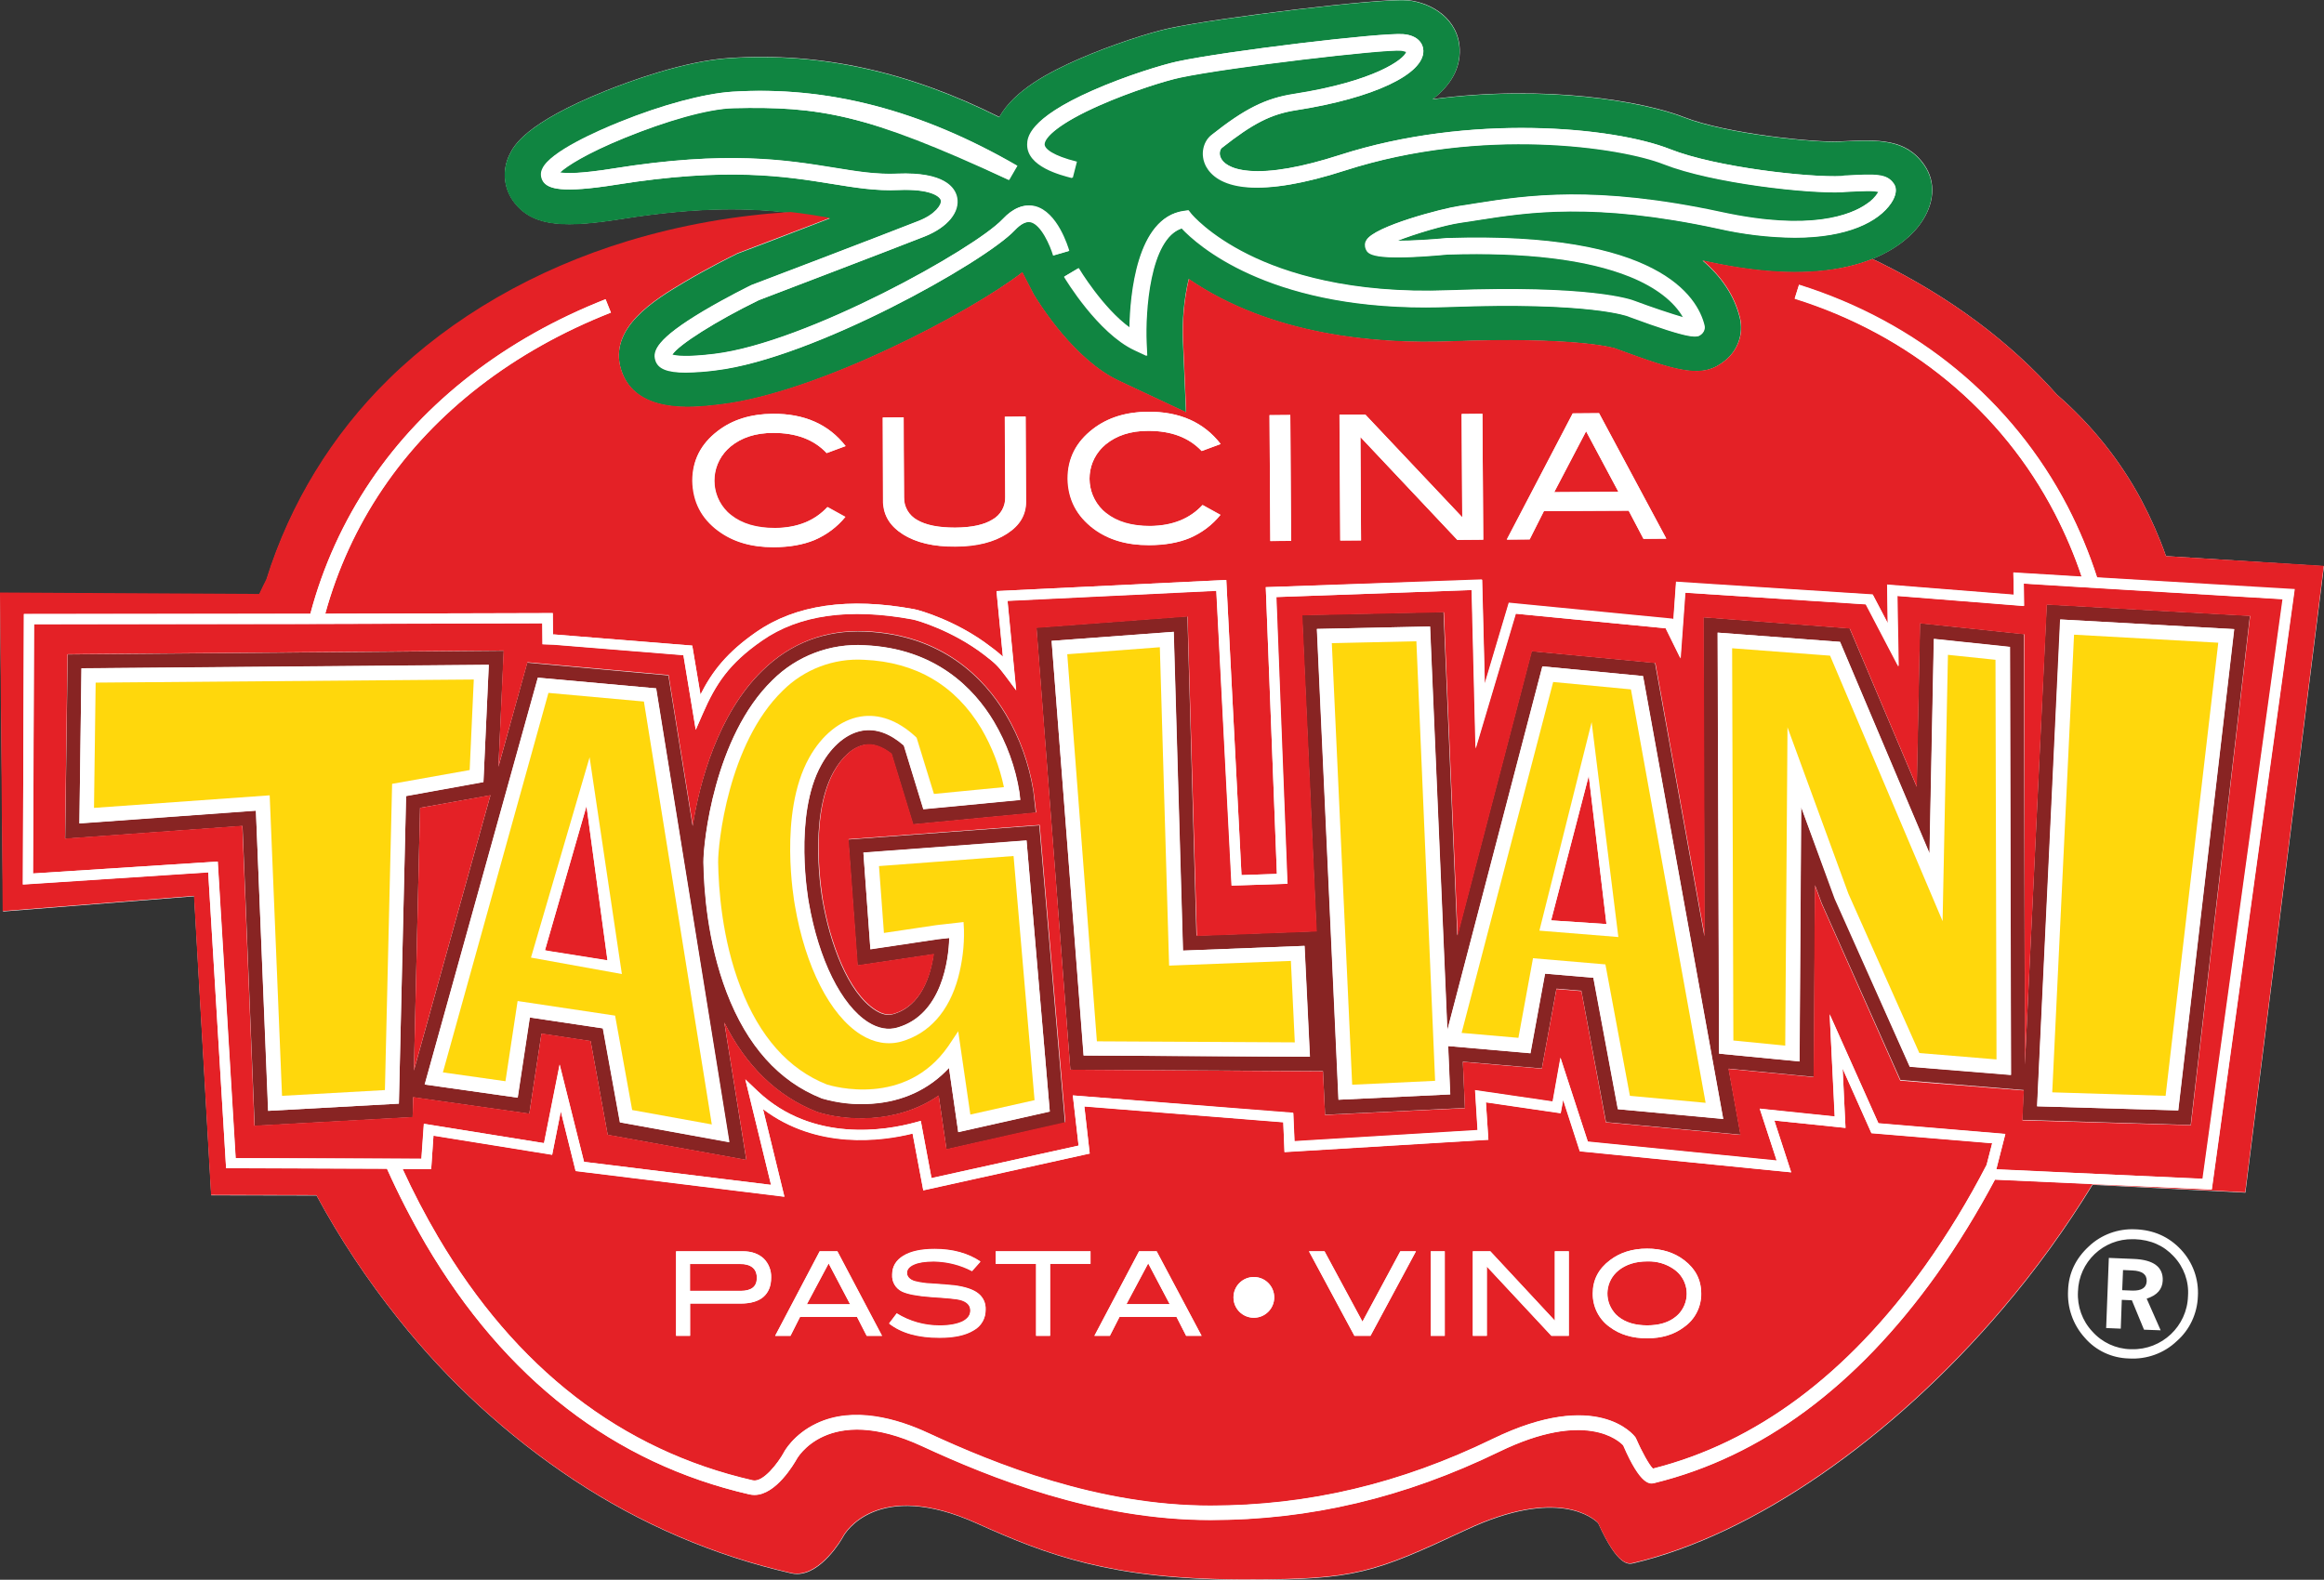
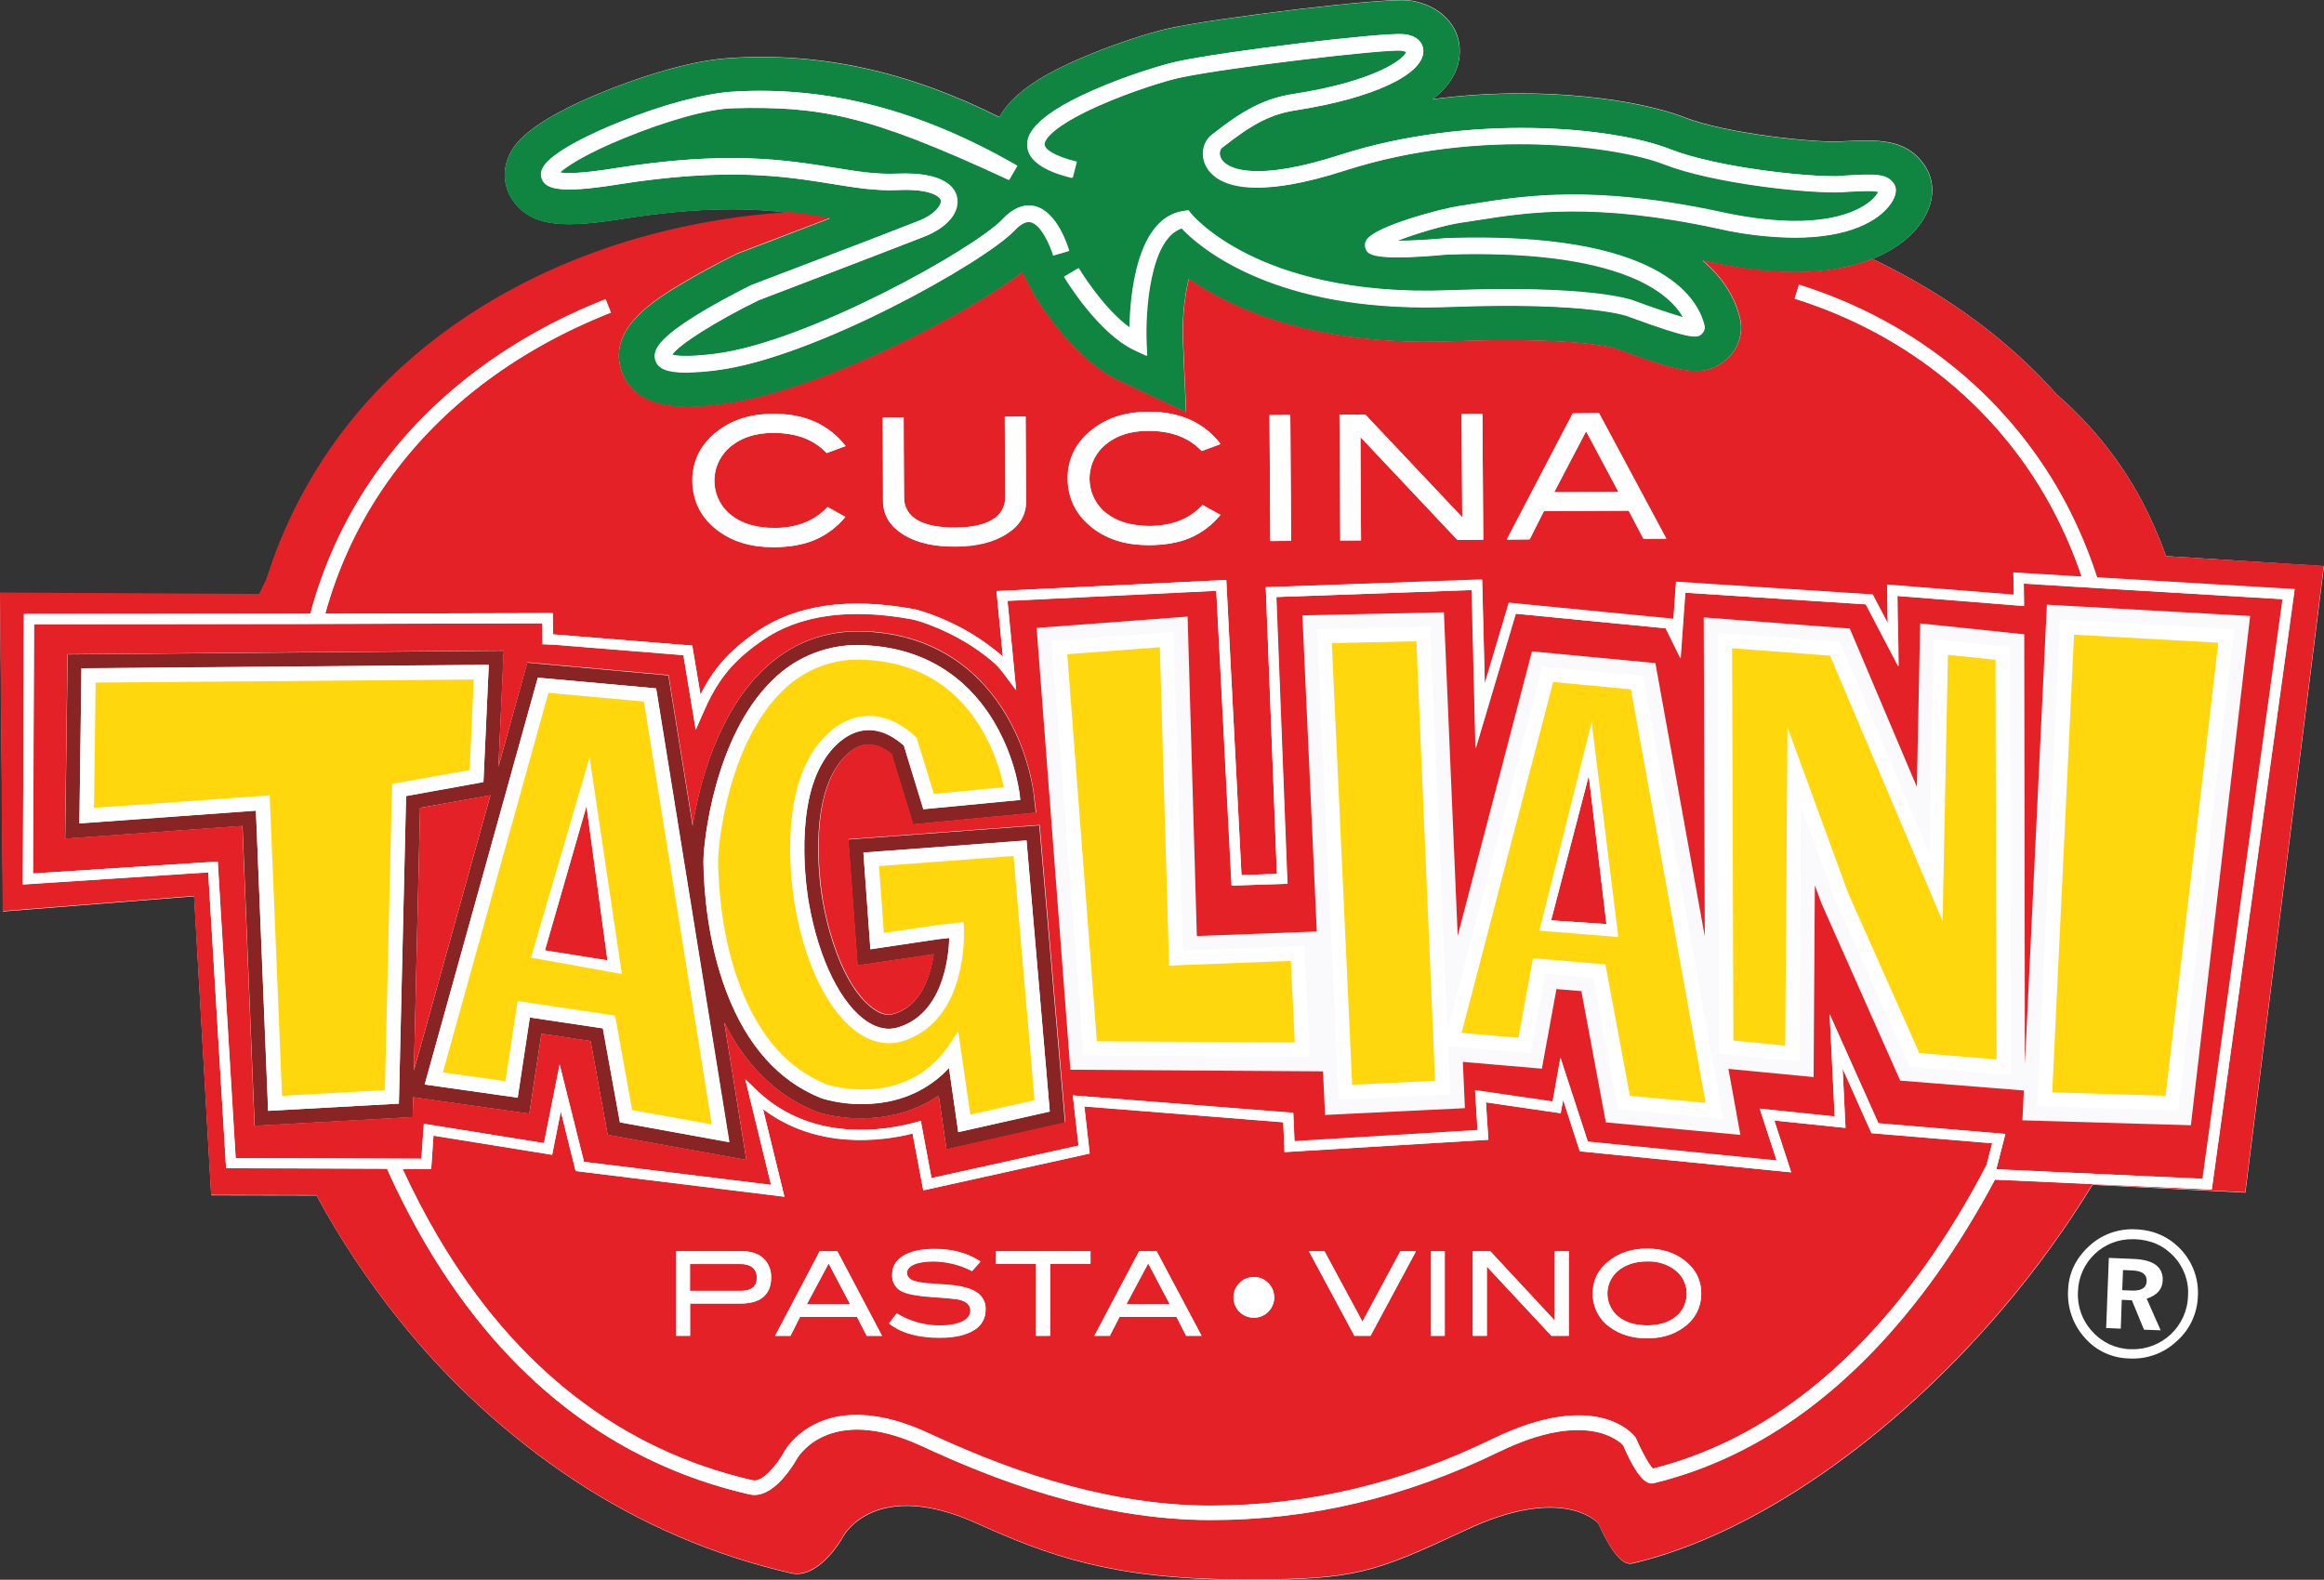
<svg xmlns="http://www.w3.org/2000/svg" xml:space="preserve" width="188.594mm" height="128.226mm" version="1.1" style="shape-rendering:geometricPrecision; text-rendering:geometricPrecision; image-rendering:optimizeQuality; fill-rule:evenodd; clip-rule:evenodd" viewBox="0 0 188.467 128.139">
  <rect x="0" y="0" width="188.467" height="128.139" fill="#333333" stroke="none" />
  <defs>
    <style type="text/css"> .fil5 {fill:#FFD70C} .fil3 {fill:#E42126} .fil0 {fill:#FAF9FB} .fil4 {fill:#882423} .fil2 {fill:#108541} .fil1 {fill:white} </style>
  </defs>
  <g id="Layer_x0020_1">
    <g id="_742293984">
      <path class="fil0" d="M175.655 45.108c-0.55,-1.552 -1.218,-3.07 -1.985,-4.521 -1.735,-3.253 -4.071,-6.156 -6.857,-8.575 -3.82,-4.304 -8.658,-7.908 -14.447,-10.761 -0.184,-0.083 -0.367,-0.167 -0.534,-0.25 2.202,-0.884 3.37,-2.102 3.904,-2.853 1.151,-1.602 1.284,-3.37 0.334,-4.755 -1.502,-2.185 -3.771,-2.069 -6.657,-1.935l-0.184 0.016c-2.018,0.101 -9.259,-0.634 -12.646,-1.969 -3.253,-1.284 -11.261,-2.686 -20.387,-1.468 1.502,-1.167 2.235,-2.519 2.185,-4.037 -0.083,-2.452 -2.252,-3.787 -4.204,-3.987l-0.084 0c-2.152,-0.184 -15.298,1.418 -19.235,2.269 -1.568,0.333 -4.705,1.334 -7.407,2.519 -2.352,1.034 -5.188,2.502 -6.406,4.688 -7.341,-3.687 -14.481,-5.272 -21.855,-4.788 -3.737,0.234 -8.308,1.952 -10.094,2.669 -6.573,2.653 -7.44,4.488 -7.775,5.172 -0.633,1.285 -0.467,2.836 0.451,3.954 1.585,1.969 4.271,1.952 8.692,1.251 6.423,-1.018 10.51,-0.867 13.663,-0.484 -4.455,0.267 -8.875,1.051 -13.146,2.336 -7.59,2.302 -14.314,6.189 -19.452,11.228 -4.588,4.504 -7.991,10.076 -9.91,16.215 -0.201,0.401 -0.4,0.801 -0.584,1.201l-21.02 -0.117 0.234 25.808 15.498 -1.234 1.384 24.257 8.542 0.016c1.902,3.52 4.121,6.857 6.623,9.994 4.037,5.088 8.842,9.509 14.264,13.096 5.372,3.553 11.327,6.123 17.617,7.557 0.15,0.033 0.3,0.05 0.467,0.05 1.952,0 3.57,-2.702 3.754,-3.053 0.1,-0.2 2.719,-4.705 10.844,-1.034 5.672,2.553 10.827,4.504 21.221,4.554l0.834 0c8.608,0 10.11,-0.534 17.6,-4.037 7.441,-3.486 10.327,-0.934 10.711,-0.551 1.602,3.554 2.469,3.337 2.853,3.253 9.709,-2.286 20.904,-10.01 29.946,-20.637 2.686,-3.153 5.122,-6.523 7.29,-10.06l12.395 0.634 6.373 -50.816 -12.813 -0.817z" />
      <path class="fil1" d="M175.388 103.882c0.05,-1.117 -0.751,-1.702 -2.352,-1.768l-2.018 -0.083 -0.217 5.689 1.185 0.05 0.083 -2.336 0.817 0.034 0.984 2.386 1.351 0.05 -1.134 -2.569c0.834,-0.267 1.268,-0.75 1.301,-1.452zm-2.452 0.801l0 0 -0.834 -0.033 0.067 -1.635 0.751 0.033c0.801,0.034 1.185,0.317 1.168,0.868 -0.017,0.534 -0.417,0.784 -1.151,0.767z" />
      <path class="fil1" d="M173.152 99.711c-1.385,-0.066 -2.753,0.434 -3.754,1.385 -1.068,0.985 -1.635,2.169 -1.685,3.554 -0.083,1.418 0.4,2.803 1.351,3.854 0.901,1.051 2.202,1.651 3.587,1.685 1.435,0.083 2.836,-0.417 3.87,-1.402 1.051,-0.917 1.668,-2.235 1.718,-3.637 0.083,-1.401 -0.417,-2.769 -1.368,-3.787 -0.984,-1.051 -2.219,-1.601 -3.72,-1.652zm4.287 5.406l0 0c-0.067,2.453 -2.119,4.387 -4.571,4.321 -0.034,0 -0.067,0 -0.1,0 -1.185,-0.033 -2.302,-0.551 -3.086,-1.435 -0.817,-0.867 -1.235,-2.035 -1.168,-3.236 0.067,-2.402 2.052,-4.304 4.471,-4.254 0.05,0 0.083,0 0.133,0 1.301,0.05 2.352,0.517 3.17,1.401 0.817,0.868 1.235,2.035 1.151,3.204z" />
      <path class="fil2" d="M67.032 17.665l0.267 0.051c-3.636,1.401 -7.307,2.803 -7.34,2.803l-0.15 0.05 -0.15 0.083c-0.217,0.101 -2.202,1.085 -4.171,2.253 -2.319,1.384 -6.223,3.687 -5.105,7.14 0.551,1.702 1.969,2.686 4.237,2.92 1.418,0.15 2.903,-0.034 3.871,-0.15 7.841,-0.951 20.203,-7.44 24.407,-10.71l0.884 1.702 0 0.017c0.534,0.884 3.337,5.372 6.957,7.073l5.439 2.553 -0.251 -5.789c-0.067,-1.685 0.084,-3.386 0.467,-5.022 6.69,4.588 15.232,5.288 21.271,5.055 9.977,-0.367 13.046,0.484 13.346,0.584l0.034 0.017c5.221,1.936 7.056,2.436 8.875,0.934 1.018,-0.834 1.485,-2.168 1.168,-3.453 -0.434,-1.751 -1.452,-3.303 -3.019,-4.638l0.617 0.134c4.388,0.951 8.158,1.068 11.194,0.35 0.667,-0.15 1.318,-0.35 1.935,-0.601 2.202,-0.884 3.37,-2.102 3.904,-2.853 1.151,-1.601 1.285,-3.37 0.334,-4.755 -1.501,-2.185 -3.77,-2.068 -6.656,-1.935l-0.184 0.017c-2.019,0.1 -9.259,-0.634 -12.646,-1.969 -3.253,-1.284 -11.261,-2.686 -20.387,-1.468 1.502,-1.168 2.236,-2.519 2.185,-4.037 -0.083,-2.452 -2.252,-3.787 -4.204,-3.988l-0.083 0c-2.152,-0.183 -15.298,1.418 -19.235,2.269 -1.568,0.334 -4.705,1.335 -7.407,2.519 -2.352,1.034 -5.188,2.502 -6.406,4.688 -7.341,-3.687 -14.481,-5.271 -21.855,-4.788 -3.737,0.234 -8.309,1.952 -10.093,2.669 -6.573,2.652 -7.441,4.488 -7.774,5.172 -0.634,1.285 -0.467,2.836 0.45,3.954 1.585,1.969 4.271,1.952 8.692,1.251 6.423,-1.018 10.51,-0.868 13.664,-0.484 1.035,0.134 1.969,0.283 2.853,0.417l0.067 -0.034zm-17.284 -4.003l0 0c9.242,-1.485 14.047,-0.684 17.917,-0.067 1.835,0.3 3.42,0.567 5.138,0.484 3.804,-0.15 4.655,1.134 4.821,1.918 0.25,1.201 -0.767,2.436 -2.602,3.17 -2.986,1.185 -12.863,4.938 -13.463,5.172 -3.437,1.668 -6.523,3.621 -7.023,4.421 0.3,0.084 1.134,0.217 3.42,-0.067 7.424,-0.9 21.087,-8.508 23.373,-10.927 0.851,-0.901 1.735,-1.251 2.602,-1.051 1.836,0.451 2.686,3.303 2.786,3.621l-0.634 0.183 -0.634 0.184c-0.234,-0.784 -0.968,-2.486 -1.819,-2.703 -0.367,-0.084 -0.817,0.134 -1.318,0.667 -2.436,2.586 -16.349,10.393 -24.19,11.344 -0.817,0.101 -1.635,0.167 -2.469,0.184 -1.535,0 -2.252,-0.334 -2.469,-1.018 -0.217,-0.734 0.1,-1.701 3.87,-3.937 1.919,-1.134 3.871,-2.085 3.954,-2.135l0.05 -0.017c0.1,-0.033 10.427,-3.97 13.48,-5.172 1.351,-0.534 1.869,-1.301 1.802,-1.651 -0.067,-0.35 -0.884,-0.968 -3.453,-0.851 -1.835,0.084 -3.487,-0.2 -5.406,-0.5 -3.77,-0.618 -8.458,-1.385 -17.483,0.067 -4.488,0.717 -5.489,0.317 -5.889,-0.217 -0.233,-0.317 -0.267,-0.734 -0.084,-1.085 0.634,-1.384 4.571,-3.086 6.223,-3.77 3.453,-1.402 6.873,-2.319 9.159,-2.469 7.708,-0.484 15.265,1.468 23.106,6.006l-0.667 1.151c-11.111,-5.305 -15.649,-6.006 -22.338,-5.822 -2.135,0.067 -5.489,1.051 -8.792,2.386 -3.153,1.284 -4.738,2.319 -5.272,2.819 0.434,0.084 1.585,0.117 4.304,-0.317zm64.062 -10.894l0 0c1.168,0.1 1.601,0.751 1.618,1.334 0.067,1.919 -4.071,3.87 -10.294,4.838 -2.052,0.317 -3.52,1.068 -6.056,3.069 -0.117,0.1 -0.267,0.451 -0.05,0.851 0.167,0.317 0.684,0.868 2.269,1.001 1.785,0.15 4.254,-0.283 7.357,-1.284 10.527,-3.387 22.189,-2.286 26.776,-0.484 3.737,1.485 11.378,2.319 13.93,2.185l0.184 -0.016c2.586,-0.134 3.47,-0.167 4.037,0.667 0.267,0.384 0.183,0.951 -0.217,1.552 -1.018,1.518 -3.537,2.803 -7.808,2.803 -2.102,-0.016 -4.188,-0.267 -6.239,-0.734 -10.043,-2.169 -15.448,-1.318 -19.402,-0.701 -0.484,0.084 -0.951,0.15 -1.418,0.217 -1.385,0.2 -3.72,0.901 -5.205,1.485 1.117,0 2.652,-0.1 4.02,-0.217l0.033 0c17.084,-0.55 20.27,4.771 20.837,7.074 0.067,0.25 -0.017,0.534 -0.217,0.701 -0.317,0.283 -0.601,0.534 -5.889,-1.418l-0.033 -0.017c-0.017,-0.017 -3.103,-1.201 -14.548,-0.767 -0.651,0.017 -1.301,0.033 -1.919,0.033 -12.862,0 -18.485,-5.055 -19.752,-6.406 -2.653,0.834 -2.986,6.89 -2.886,9.242l0.05 1.101 -1.001 -0.467c-2.953,-1.385 -5.589,-5.755 -5.705,-5.956l1.151 -0.684c0.016,0.033 1.952,3.236 4.154,4.838 0.05,-2.686 0.584,-8.942 4.37,-9.476l0.384 -0.05 0.234 0.3c0.017,0.017 1.402,1.702 4.638,3.304 3.003,1.485 8.258,3.186 16.216,2.886 11.511,-0.433 14.781,0.751 15.098,0.868 1.384,0.517 2.97,1.051 3.97,1.334 -0.717,-1.301 -2.219,-2.469 -4.321,-3.32 -3.47,-1.401 -8.442,-2.002 -14.781,-1.802 -6.173,0.567 -6.457,-0.033 -6.64,-0.433 -0.1,-0.234 -0.1,-0.501 0.034,-0.717 0.617,-1.135 6.206,-2.586 7.507,-2.77 0.45,-0.067 0.917,-0.134 1.384,-0.217 4.054,-0.634 9.61,-1.502 19.886,0.717 7.19,1.552 10.477,0.25 11.795,-0.684 0.384,-0.25 0.701,-0.567 0.951,-0.968 -0.35,-0.117 -1.268,-0.083 -2.736,0l-0.183 0.017c-2.72,0.134 -10.527,-0.718 -14.481,-2.269 -3.42,-1.351 -14.681,-3.086 -25.875,0.518 -3.27,1.051 -5.923,1.501 -7.891,1.351 -2.102,-0.167 -2.97,-1.018 -3.337,-1.685 -0.534,-1.001 -0.2,-2.052 0.401,-2.536 2.703,-2.152 4.387,-2.986 6.673,-3.337 6.556,-1.018 8.959,-2.82 9.142,-3.42 -0.134,-0.05 -0.267,-0.083 -0.4,-0.1 -1.435,-0.134 -13.98,1.351 -17.917,2.185 -1.134,0.233 -3.987,1.118 -6.556,2.252 -3.32,1.468 -4.505,2.619 -4.505,3.17 0,0.367 0.684,0.918 2.619,1.418l-0.333 1.302c-0.901,-0.234 -3.67,-0.918 -3.637,-2.736 0.017,-0.5 0.033,-2.052 5.305,-4.371 2.686,-1.184 5.605,-2.068 6.823,-2.336 3.971,-0.867 16.65,-2.386 18.385,-2.235z" />
      <polygon class="fil3" points="44.193,77.089 44.543,77.156 49.265,77.907 47.563,65.395 " />
      <path class="fil4" d="M84.282 66.946l-15.498 1.151 0.75 10.226 6.173 -0.917c-0.25,1.735 -1.001,4.204 -3.27,4.854 -0.45,0.134 -0.901,0.034 -1.435,-0.3 -2.285,-1.435 -3.72,-5.555 -4.304,-8.942 -0.017,-0.066 -1.201,-6.639 0.9,-10.41 0.684,-1.234 1.618,-2.035 2.519,-2.185 0.667,-0.117 1.402,0.134 2.169,0.734l1.751 5.721 9.96 -0.951 -0.2 -1.768c-0.351,-2.185 -1.101,-4.304 -2.236,-6.206 -1.735,-2.919 -5.139,-6.456 -11.411,-6.723 -3.22,-0.134 -6.023,0.918 -8.325,3.17 -3.586,3.486 -5.105,9.042 -5.655,12.596l-1.969 -12.212 -11.444 -1.034 -2.335 8.441 0.433 -9.409 -35.368 0.3 -0.2 14.948 14.381 -1.034 0.984 24.323 12.813 -0.701 0.034 -1.618 9.426 1.335 0.984 -6.49 3.987 0.601 1.385 7.607 11.244 2.035 -1.785 -11.144c1.768,3.536 4.27,5.956 7.457,7.224l0.084 0.033c2.052,0.667 6.322,1.085 9.842,-1.335l0.634 4.371 9.609 -2.152 -2.085 -24.14zm-7.324 19.669l0 0c-1.601,1.735 -3.754,2.736 -6.272,2.903 -1.368,0.1 -2.736,-0.051 -4.038,-0.434l-0.033 -0.017c-3.437,-1.368 -6.022,-4.254 -7.674,-8.575 -1.568,-4.104 -1.852,-8.375 -1.886,-10.56 -0.016,-1.518 0.868,-10.176 5.589,-14.764 1.969,-1.969 4.688,-3.003 7.474,-2.836 5.756,0.25 8.875,3.503 10.477,6.172 1.051,1.768 1.768,3.737 2.085,5.772l0.067 0.601 -7.858 0.75 -1.585 -5.171c-1.118,-0.984 -2.253,-1.384 -3.353,-1.201 -1.268,0.2 -2.486,1.218 -3.337,2.77 -2.302,4.121 -1.034,11.11 -1.018,11.177 0.801,4.622 2.636,8.325 4.822,9.71 0.801,0.501 1.601,0.65 2.353,0.434 3.67,-1.051 4.171,-5.589 4.221,-7.274l-0.918 0.1 -5.489 0.817 -0.567 -7.841 13.229 -0.984 1.885 21.988 -7.423 1.668 -0.751 -5.205zm-26.693 4.421l0 0 -1.384 -7.624 -5.923 -0.884 -0.984 6.506 -7.541 -1.068 9.176 -32.999 9.593 0.868 5.923 36.819 -8.859 -1.618zm-29.512 -25.275l0 0 -14.314 1.035 0.167 -12.579 33.032 -0.283 -0.434 9.509 -6.273 1.134 -0.584 24.941 -10.594 0.584 -1.001 -24.341zm13.313 -0.233l0 0 5.705 -1.018 -6.205 22.322 0.5 -21.304z" />
      <polygon class="fil3" points="130.277,74.954 128.843,62.926 125.79,74.654 " />
-       <path class="fil4" d="M164.11 88.417l-0.117 2.419 13.663 0.417 4.805 -41.306 -16.483 -0.918 -1.768 37.32 -0.083 -34.917 -8.425 -0.884 -0.267 13.263 -5.439 -12.846 -11.861 -0.901 0.083 25.875 -4.004 -22.171 -10.01 -0.951 -6.023 23.056 -1.101 -25.825 -0.017 -0.417 -11.478 0.25 1.168 25.641 -9.726 0.367 -0.734 -25.908 -12.245 0.918 2.753 35.868 20.487 0.117 0.15 3.119 0.017 0.417 11.344 -0.55 -0.167 -3.754 6.406 0.55 1.185 -6.473 2.018 0.167 2.002 10.66 10.911 1.018 -0.968 -5.355 6.907 0.667 0.1 -15.549 0.55 1.485 6.373 14.314 9.993 0.817zm-32.916 1.552l0 0 -1.986 -10.66 -3.92 -0.334 -1.184 6.457 -6.673 -0.584 0.167 3.92 -9.059 0.434 -1.751 -38.187 9.176 -0.2 1.401 32.748 7.708 -29.512 8.158 0.784 0.084 0.433 6.423 35.485 -8.542 -0.784zm14.881 -24.508l0 0 -0.133 20.637 -6.523 -0.634 -0.117 -34.15 9.926 0.75 7.257 17.15 0.35 -17.4 6.173 0.651 0.083 34.717 -8.208 -0.667 -6.056 -13.63 -2.753 -7.424zm35.117 -14.431l0 0 -4.538 39.038 -11.445 -0.334 1.885 -39.488 14.097 0.784zm-86.001 0.217l0 0 0.751 25.858 9.859 -0.384 0.434 8.992 -18.351 -0.1 -2.602 -33.632 9.909 -0.734z" />
      <path class="fil3" d="M175.655 45.108c-0.55,-1.552 -1.218,-3.07 -1.985,-4.521 -1.735,-3.253 -4.071,-6.156 -6.857,-8.575 -3.82,-4.304 -8.658,-7.908 -14.447,-10.761 -0.184,-0.083 -0.367,-0.167 -0.534,-0.25 -0.634,0.25 -1.284,0.451 -1.935,0.601 -3.036,0.701 -6.807,0.584 -11.194,-0.35l-0.618 -0.133c1.569,1.334 2.586,2.886 3.02,4.638 0.317,1.284 -0.15,2.619 -1.168,3.453 -1.802,1.502 -3.653,1.001 -8.875,-0.935l-0.033 -0.016c-0.3,-0.101 -3.386,-0.951 -13.346,-0.585 -6.039,0.234 -14.581,-0.483 -21.271,-5.055 -0.384,1.652 -0.534,3.337 -0.467,5.022l0.251 5.789 -5.439 -2.553c-3.62,-1.702 -6.423,-6.189 -6.957,-7.074l0 -0.016 -0.885 -1.718c-4.221,3.27 -16.582,9.759 -24.424,10.71 -0.967,0.117 -2.436,0.3 -3.871,0.15 -2.252,-0.233 -3.687,-1.218 -4.237,-2.92 -1.101,-3.436 2.786,-5.755 5.105,-7.14 1.969,-1.168 3.954,-2.152 4.171,-2.252l0.15 -0.084 0.15 -0.05c0.033,-0.017 3.704,-1.418 7.34,-2.803l-0.267 -0.05 -0.067 -0.017c-0.884,-0.15 -1.818,-0.3 -2.853,-0.417 -4.454,0.267 -8.875,1.052 -13.146,2.336 -7.591,2.302 -14.314,6.189 -19.453,11.228 -4.588,4.504 -7.991,10.076 -9.91,16.216 -0.2,0.4 -0.4,0.801 -0.584,1.201l-21.02 -0.117 0.217 25.842 15.515 -1.235 1.385 24.257 8.541 0.017c1.901,3.52 4.12,6.857 6.623,9.993 4.037,5.088 8.842,9.509 14.264,13.096 5.372,3.554 11.328,6.123 17.617,7.558 0.15,0.033 0.3,0.05 0.467,0.05 1.952,0 3.57,-2.703 3.754,-3.053 0.101,-0.201 2.72,-4.705 10.844,-1.035 5.672,2.552 10.828,4.505 21.221,4.555l0.834 0c8.609,0 10.11,-0.534 17.601,-4.037 7.441,-3.487 10.326,-0.935 10.71,-0.551 1.601,3.553 2.469,3.337 2.853,3.253 9.71,-2.285 20.904,-10.01 29.946,-20.636 2.686,-3.153 5.122,-6.523 7.29,-10.06l12.395 0.634 6.373 -50.816 -12.796 -0.784zm-48.114 -11.578l0 0 2.136 -0.017 5.455 10.177 -1.852 0.016 -1.201 -2.285 -6.873 0.033 -1.168 2.286 -1.852 0.017 5.355 -10.227zm-16.816 0.1l0 0 7.858 8.325 -0.05 -8.375 1.685 -0.016 0.067 10.21 -2.102 0.017 -7.857 -8.342 0.05 8.375 -1.685 0.017 -0.05 -10.21 2.085 0zm-6.089 0.033l0 0 0.067 10.21 -1.685 0.016 -0.067 -10.21 1.685 -0.017zm-15.999 1.134l0 0c1.201,-0.918 2.686,-1.385 4.471,-1.402 2.552,-0.016 4.521,0.851 5.889,2.619l-1.535 0.568c-1.034,-1.101 -2.486,-1.635 -4.354,-1.635 -1.418,0 -2.552,0.384 -3.437,1.101 -1.535,1.251 -1.752,3.52 -0.501,5.038 0.15,0.184 0.334,0.367 0.534,0.518 0.885,0.701 2.069,1.051 3.571,1.051 1.801,-0.017 3.219,-0.584 4.254,-1.701l1.452 0.8c-0.667,0.817 -1.518,1.452 -2.469,1.869 -0.917,0.383 -2.035,0.584 -3.32,0.584 -1.802,0.017 -3.303,-0.434 -4.504,-1.335 -1.369,-1.034 -2.052,-2.369 -2.069,-4.054 -0.033,-1.635 0.65,-2.97 2.018,-4.02zm-15.348 -0.951l0 0 0.033 6.506c-0.016,0.767 0.401,1.468 1.068,1.835 0.701,0.417 1.719,0.618 3.07,0.618 1.335,-0.017 2.352,-0.234 3.036,-0.651 0.651,-0.367 1.051,-1.084 1.035,-1.835l-0.034 -6.506 1.685 -0.016 0.033 6.907c0,1.068 -0.5,1.919 -1.535,2.586 -1.051,0.684 -2.452,1.051 -4.204,1.051 -1.752,0.016 -3.17,-0.317 -4.254,-1.001 -1.035,-0.667 -1.569,-1.518 -1.569,-2.569l-0.033 -6.907 1.668 -0.017zm-15.081 1.117l0 0c1.201,-0.917 2.686,-1.385 4.471,-1.401 2.552,-0.017 4.521,0.85 5.906,2.619l-1.535 0.567c-1.034,-1.101 -2.486,-1.635 -4.354,-1.635 -1.418,0 -2.552,0.383 -3.437,1.101 -1.535,1.251 -1.768,3.503 -0.5,5.038 0.15,0.183 0.333,0.367 0.534,0.517 0.884,0.701 2.069,1.051 3.57,1.051 1.802,-0.016 3.22,-0.584 4.255,-1.701l1.451 0.801c-0.668,0.818 -1.518,1.452 -2.486,1.869 -0.918,0.384 -2.035,0.584 -3.32,0.584 -1.802,0.017 -3.303,-0.434 -4.505,-1.334 -1.368,-1.034 -2.052,-2.369 -2.069,-4.054 -0.033,-1.618 0.634,-2.97 2.019,-4.021zm121.168 61.51l0 0 -17.584 -0.801c-1.418,2.653 -2.986,5.222 -4.721,7.674 -6.489,9.092 -14.197,14.798 -22.889,16.933 -0.333,0.084 -1.085,0.267 -2.536,-3.053 -0.317,-0.35 -3.02,-2.903 -10.06,0.517 -7.674,3.72 -15.331,5.539 -23.406,5.539 -9.359,0 -17.834,-3.42 -23.389,-5.989 -7.674,-3.553 -10.177,1.035 -10.193,1.085 -0.184,0.317 -1.651,2.87 -3.403,2.87 -0.134,0 -0.267,-0.017 -0.4,-0.033 -10.977,-2.519 -19.82,-9.343 -26.276,-20.303 -1.151,-1.969 -2.202,-4.02 -3.137,-6.106l-13.046 -0.05 -1.451 -23.99 -15.031 0.985 0.084 -21.938 22.305 -0.017 0.918 0c1.018,-3.854 2.686,-7.507 4.904,-10.794 4.354,-6.456 10.944,-11.544 19.035,-14.731l0.434 1.084c-7.891,3.103 -14.281,8.041 -18.502,14.281 -2.102,3.103 -3.67,6.523 -4.655,10.143l18.452 -0.05 0.016 1.735 0.134 0 11.161 0.901 0.667 3.97c0.967,-1.902 2.168,-3.437 4.521,-5.071 3.186,-2.202 7.49,-2.836 12.812,-1.852 0.433,0.067 3.487,0.951 6.189,3.036 0.35,0.25 0.684,0.534 1.001,0.817l-0.517 -5.322 18.634 -0.901 1.234 23.94 2.87 -0.1 -0.901 -23.256 17.534 -0.634 0.217 8.442 1.952 -6.556 13.313 1.301 0.033 0.067 0.217 -3.07 15.949 1.034 1.218 2.319 -0.05 -3.12 10.277 0.818 -0.033 -1.802 4.938 0.3 0.601 0.033c-0.584,-1.768 -1.318,-3.47 -2.169,-5.122 -4.321,-8.325 -11.828,-14.514 -21.104,-17.434l0.35 -1.118c9.593,3.003 17.317,9.393 21.788,18.001 0.951,1.836 1.752,3.771 2.386,5.739l16.032 0.951 -6.723 48.697z" />
      <polygon class="fil3" points="67.199,102.481 65.431,105.784 68.934,105.784 " />
      <path class="fil3" d="M55.955 102.514l0 2.202 4.104 0c0.884,0 1.318,-0.35 1.318,-1.051 0,-0.75 -0.467,-1.134 -1.385,-1.134l-4.037 0 0 -0.017z" />
      <path class="fil3" d="M161.107 94.473l0.451 -1.751 -9.793 -0.818 -2.336 -5.238 0.234 4.821 -5.772 -0.6 1.368 4.204 -17.133 -1.718 -1.352 -4.171 -0.2 1.085 -6.072 -0.885 0.2 3.037 -16.533 1.001 -0.1 -2.419 -16.132 -1.284 0.434 3.82 -13.497 2.986 -0.867 -4.605c-2.536,0.617 -7.791,1.301 -12.129,-1.986l1.735 7.107 -16.933 -2.085 -1.201 -4.838 -0.701 3.52 -9.626 -1.552 -0.184 2.703 -2.319 0c0.867,1.885 1.819,3.72 2.869,5.505 6.289,10.677 14.881,17.317 25.525,19.753 0.851,0.2 2.069,-1.435 2.519,-2.252 0.017,-0.051 0.784,-1.468 2.636,-2.353 3.019,-1.452 6.606,-0.383 9.076,0.767 5.455,2.519 13.78,5.889 22.889,5.889 7.908,0 15.399,-1.768 22.906,-5.422 8.458,-4.104 11.428,-0.3 11.544,-0.133l0.034 0.05 0.033 0.067c0.467,1.068 1.068,2.152 1.368,2.436 8.358,-2.102 15.782,-7.641 22.072,-16.449 1.852,-2.602 3.52,-5.339 4.988,-8.192zm-98.563 9.159l0 0c0,0.684 -0.217,1.201 -0.634,1.568 -0.417,0.367 -1.051,0.534 -1.852,0.534l-4.087 0 0 2.619 -1.135 0 0 -6.857 5.438 0c0.701,0 1.251,0.201 1.669,0.585 0.401,0.4 0.617,0.967 0.601,1.552zm3.92 -2.136l0 0 1.435 0 3.621 6.857 -1.235 0 -0.784 -1.535 -4.621 0 -0.784 1.535 -1.234 0 3.603 -6.857zm5.889 1.902l0 0c0,-0.651 0.3,-1.151 0.901,-1.518 0.6,-0.367 1.451,-0.551 2.553,-0.551 1.485,0 2.719,0.334 3.704,1.018l-0.684 0.767c-0.951,-0.5 -2.019,-0.767 -3.103,-0.784 -0.701,0 -1.234,0.084 -1.601,0.25 -0.367,0.167 -0.568,0.384 -0.568,0.684 0,0.3 0.201,0.517 0.601,0.667 0.451,0.133 0.918,0.2 1.385,0.2 0.951,0.067 1.569,0.117 1.869,0.15 0.851,0.117 1.484,0.317 1.901,0.634 0.417,0.317 0.634,0.801 0.618,1.318 0.016,0.701 -0.351,1.351 -0.968,1.685 -0.651,0.4 -1.568,0.601 -2.77,0.601 -1.751,0 -3.103,-0.384 -4.087,-1.151l0.617 -0.817c1.035,0.65 2.236,0.984 3.47,0.984 0.801,0 1.418,-0.117 1.869,-0.334 0.417,-0.217 0.634,-0.501 0.634,-0.884 0,-0.434 -0.283,-0.717 -0.834,-0.868 -0.283,-0.083 -1.068,-0.15 -2.352,-0.234 -1.134,-0.084 -1.919,-0.233 -2.369,-0.45 -0.517,-0.267 -0.834,-0.801 -0.784,-1.368zm53.736 3.72l0 0 0 -5.622 1.135 0 0 6.857 -1.418 0 -5.239 -5.622 0 5.622 -1.134 0 0 -6.857 1.418 0 5.238 5.622zm3.069 -2.202l0 0c0,-1.101 0.467,-2.002 1.402,-2.703 0.817,-0.617 1.818,-0.934 3.003,-0.934 1.184,0 2.186,0.317 3.003,0.934 0.934,0.701 1.385,1.602 1.385,2.703 0.016,1.085 -0.501,2.102 -1.385,2.719 -0.801,0.601 -1.802,0.918 -3.003,0.918 -1.201,0 -2.202,-0.3 -3.036,-0.918 -0.867,-0.617 -1.384,-1.651 -1.368,-2.719zm-48.413 -2.402l0 0 0 -1.018 7.691 0 0 1.018 -3.27 0 0 5.839 -1.135 0 0 -5.839 -3.287 0zm30.396 5.839l0 0 -1.302 0 -3.687 -6.857 1.268 0 3.07 5.706 3.069 -5.706 1.268 0 -3.687 6.857zm-7.808 -3.119l0 0c0,0.917 -0.734,1.651 -1.652,1.651 -0.917,0 -1.651,-0.734 -1.651,-1.651 0,-0.918 0.734,-1.652 1.651,-1.652 0.918,0 1.652,0.734 1.652,1.652zm-5.889 3.119l0 0 -1.251 0 -0.784 -1.535 -4.621 0 -0.784 1.535 -1.251 0 3.621 -6.857 1.418 0 3.654 6.857zm19.719 0l0 0 -1.134 0 0 -6.857 1.134 0 0 6.857z" />
      <polygon class="fil3" points="128.625,34.982 126.04,39.92 131.244,39.887 " />
      <path class="fil3" d="M131.228 106.785c0.584,0.484 1.368,0.718 2.352,0.718 0.985,0 1.752,-0.234 2.336,-0.718 1.018,-0.851 1.167,-2.352 0.333,-3.386 -0.134,-0.167 -0.3,-0.317 -0.467,-0.434 -0.634,-0.451 -1.401,-0.667 -2.185,-0.651 -0.951,0 -1.735,0.25 -2.336,0.734 -1.035,0.834 -1.201,2.353 -0.367,3.387 0.084,0.133 0.2,0.25 0.334,0.35z" />
      <polygon class="fil3" points="94.859,105.784 93.107,102.481 91.339,105.784 " />
      <path class="fil3" d="M178.657 95.607l6.49 -47.012 -16.983 -1.018 -4.037 -0.25 0.033 1.818 -10.277 -0.817 0.1 5.722 -2.636 -5.038 -14.664 -0.934 -0.384 5.322 -1.201 -2.436 -12.162 -1.185 -3.253 10.928 -0.317 -12.845 -15.849 0.567 0.9 23.256 -4.521 0.15 -1.251 -23.906 -16.933 0.817 0.701 7.257 -0.884 -1.184c-0.65,-0.868 -0.885,-1.051 -1.719,-1.702 -2.569,-1.968 -5.472,-2.819 -5.822,-2.869 -5.105,-0.951 -9.192,-0.367 -12.178,1.718 -2.703,1.868 -3.771,3.537 -4.822,5.939l-0.568 1.301 -1.001 -6.056 -10.511 -0.851 -0.917 -0.033 -0.017 -1.702 -19.736 0.05 -21.47 0.017 -0.084 20.22 14.981 -0.968 1.452 24.057 15.065 0.05 0.2 -2.836 9.743 1.568 1.268 -6.373 1.969 7.891 15.165 1.869 -2.085 -8.558 1.017 0.967c4.455,4.204 10.427,3.17 12.779,2.519l0.434 -0.117 0.867 4.638 11.929 -2.636 -0.467 -4.07 17.884 1.435 0.1 2.302 14.848 -0.901 -0.2 -3.237 6.29 0.918 0.634 -3.553 2.219 6.806 15.315 1.535 -1.385 -4.221 6.073 0.634 -0.401 -8.292 3.954 8.842 10.293 0.867 -0.734 2.87 16.766 0.75zm-101.899 -2.402l0 0 -0.634 -4.354c-3.52,2.419 -7.791,2.002 -9.842,1.334l-0.084 -0.033c-3.187,-1.268 -5.689,-3.687 -7.457,-7.224l1.785 11.144 -11.244 -2.035 -1.385 -7.607 -3.987 -0.601 -0.984 6.49 -9.426 -1.335 -0.034 1.618 -12.829 0.701 -0.985 -24.324 -14.38 1.034 0.2 -14.948 35.368 -0.3 -0.417 9.409 2.352 -8.458 11.444 1.034 1.969 12.212c0.551,-3.553 2.069,-9.109 5.655,-12.596 2.302,-2.235 5.105,-3.303 8.325,-3.169 6.273,0.267 9.659,3.804 11.411,6.723 1.134,1.919 1.885,4.02 2.235,6.206l0.217 1.768 -9.96 0.951 -1.752 -5.722c-0.767,-0.601 -1.502,-0.851 -2.168,-0.734 -0.918,0.15 -1.836,0.951 -2.519,2.186 -2.102,3.77 -0.901,10.343 -0.901,10.41 0.584,3.387 2.019,7.507 4.304,8.942 0.534,0.333 0.984,0.434 1.435,0.3 2.269,-0.651 3.019,-3.12 3.27,-4.855l-6.173 0.918 -0.75 -10.226 15.498 -1.151 2.085 24.107 -9.643 2.186zm70.969 -19.903l0 0 -0.55 -1.485 -0.1 15.549 -6.907 -0.667 0.968 5.355 -10.911 -1.018 -1.985 -10.643 -2.018 -0.167 -1.185 6.457 -6.406 -0.551 0.167 3.754 -11.344 0.551 -0.017 -0.417 -0.15 -3.12 -20.487 -0.133 -2.736 -35.835 12.245 -0.917 0.75 25.908 9.726 -0.367 -1.168 -25.642 11.478 -0.25 0.016 0.417 1.101 25.825 6.023 -23.073 10.01 0.951 4.004 22.172 -0.084 -25.875 11.845 0.901 5.439 12.846 0.267 -13.263 8.442 0.884 0.05 34.901 1.785 -37.303 16.483 0.917 -4.805 41.307 -13.663 -0.4 0.117 -2.419 -10.026 -0.8 -6.373 -14.347z" />
      <polygon class="fil3" points="34.066,65.528 33.566,86.816 39.772,64.494 " />
      <path class="fil1" d="M170.066 46.86c-0.634,-1.968 -1.435,-3.887 -2.386,-5.739 -4.471,-8.609 -12.212,-14.998 -21.788,-18.001l-0.35 1.118c9.292,2.903 16.783,9.092 21.104,17.434 0.851,1.651 1.585,3.37 2.169,5.122l-0.601 -0.034 -4.938 -0.3 0.033 1.802 -10.26 -0.817 0.05 3.119 -1.218 -2.319 -15.948 -1.018 -0.217 3.07 -0.033 -0.067 -13.313 -1.301 -1.952 6.556 -0.217 -8.442 -17.551 0.584 0.901 23.256 -2.87 0.1 -1.234 -23.94 -18.634 0.901 0.517 5.322c-0.317,-0.3 -0.651,-0.568 -1.001,-0.817 -2.703,-2.085 -5.756,-2.953 -6.189,-3.036 -5.322,-0.985 -9.626,-0.367 -12.812,1.852 -2.353,1.635 -3.57,3.169 -4.521,5.071l-0.667 -3.97 -11.161 -0.901 -0.134 0 -0.016 -1.735 -18.452 0.05c1.001,-3.62 2.569,-7.04 4.671,-10.143 4.221,-6.24 10.611,-11.178 18.501,-14.281l-0.433 -1.084c-8.092,3.186 -14.681,8.275 -19.035,14.714 -2.235,3.303 -3.887,6.957 -4.905,10.793l-0.934 0 -22.305 0.017 -0.084 21.938 15.031 -0.984 1.451 23.99 13.046 0.05c0.935,2.085 1.986,4.121 3.137,6.106 6.44,10.977 15.281,17.8 26.259,20.32 0.134,0.033 0.267,0.05 0.4,0.05 1.752,0 3.22,-2.553 3.403,-2.87 0.017,-0.05 2.519,-4.638 10.193,-1.085 5.555,2.569 14.03,5.989 23.389,5.989 8.092,0 15.749,-1.819 23.407,-5.539 7.04,-3.42 9.743,-0.867 10.06,-0.517 1.435,3.337 2.202,3.137 2.536,3.053 8.709,-2.135 16.399,-7.841 22.889,-16.933 1.735,-2.452 3.32,-5.022 4.721,-7.674l17.584 0.8 6.707 -48.647 -15.999 -0.985zm-8.175 47.98l0 0 0.734 -2.87 -10.293 -0.867 -3.954 -8.842 0.417 8.291 -6.089 -0.634 1.368 4.204 -15.315 -1.535 -2.219 -6.807 -0.634 3.554 -6.29 -0.918 0.201 3.237 -14.848 0.901 -0.1 -2.303 -17.867 -1.401 0.467 4.07 -11.929 2.636 -0.867 -4.638 -0.434 0.117c-2.352,0.651 -8.308,1.685 -12.779,-2.519l-1.017 -0.967 2.085 8.558 -15.165 -1.869 -1.986 -7.891 -1.267 6.373 -9.743 -1.568 -0.2 2.836 -15.065 -0.05 -1.451 -24.057 -14.981 0.968 0.084 -20.22 21.471 -0.017 19.753 -0.066 0.017 1.701 0.917 0.033 10.511 0.851 1.001 6.056 0.568 -1.302c1.051,-2.419 2.118,-4.07 4.804,-5.939 2.986,-2.085 7.09,-2.652 12.178,-1.718 0.351,0.05 3.254,0.901 5.823,2.869 0.834,0.651 1.068,0.817 1.718,1.702l0.884 1.184 -0.701 -7.257 16.933 -0.817 1.234 23.923 4.521 -0.15 -0.901 -23.256 15.849 -0.567 0.317 12.845 3.253 -10.928 12.162 1.185 1.201 2.436 0.384 -5.322 14.647 0.951 2.636 5.038 -0.1 -5.722 10.277 0.817 -0.033 -1.819 4.037 0.25 16.983 1.018 -6.49 47.012 -16.716 -0.784zm-27.844 24.291l0 0c-0.3,-0.284 -0.901,-1.352 -1.368,-2.436l-0.033 -0.066 -0.034 -0.051c-0.117,-0.167 -3.086,-3.97 -11.544,0.134 -7.507,3.654 -14.998,5.422 -22.906,5.422 -9.125,0 -17.433,-3.353 -22.889,-5.889 -2.469,-1.151 -6.056,-2.202 -9.076,-0.767 -1.869,0.884 -2.619,2.302 -2.636,2.352 -0.45,0.818 -1.668,2.436 -2.519,2.253 -10.66,-2.436 -19.235,-9.092 -25.525,-19.753 -1.051,-1.785 -2.002,-3.62 -2.869,-5.506l2.319 0 0.184 -2.702 9.626 1.552 0.701 -3.52 1.201 4.838 16.933 2.085 -1.735 -7.107c4.354,3.303 9.593,2.619 12.129,1.985l0.867 4.604 13.497 -2.986 -0.434 -3.82 16.132 1.284 0.1 2.419 16.533 -1.001 -0.2 -3.036 6.056 0.884 0.201 -1.084 1.351 4.171 17.15 1.701 -1.368 -4.204 5.772 0.6 -0.234 -4.804 2.336 5.239 9.793 0.817 -0.451 1.752c-1.468,2.836 -3.136,5.589 -4.988,8.192 -6.29,8.809 -13.713,14.33 -22.072,16.449z" />
      <path class="fil1" d="M58.224 43.056c1.201,0.901 2.702,1.335 4.504,1.335 1.285,0 2.386,-0.201 3.32,-0.584 0.968,-0.417 1.819,-1.051 2.486,-1.869l-1.452 -0.8c-1.035,1.117 -2.436,1.685 -4.254,1.702 -1.502,0.017 -2.686,-0.334 -3.571,-1.051 -1.535,-1.235 -1.785,-3.504 -0.534,-5.038 0.15,-0.2 0.334,-0.367 0.517,-0.534 0.884,-0.734 2.035,-1.101 3.437,-1.101 1.869,-0.017 3.32,0.534 4.354,1.635l1.535 -0.567c-1.368,-1.769 -3.337,-2.636 -5.906,-2.619 -1.785,0.016 -3.27,0.467 -4.471,1.401 -1.368,1.051 -2.052,2.402 -2.052,4.037 0.033,1.685 0.717,3.036 2.085,4.054z" />
      <path class="fil1" d="M73.205 43.323c1.067,0.684 2.486,1.018 4.254,1.001 1.752,-0.017 3.17,-0.367 4.204,-1.051 1.035,-0.667 1.535,-1.535 1.535,-2.586l-0.034 -6.907 -1.685 0.017 0.034 6.506c0.033,0.751 -0.367,1.468 -1.034,1.835 -0.684,0.433 -1.701,0.651 -3.036,0.651 -1.334,0 -2.352,-0.2 -3.069,-0.617 -0.668,-0.367 -1.085,-1.068 -1.068,-1.835l-0.05 -6.49 -1.685 0.017 0.033 6.907c0.05,1.034 0.568,1.902 1.602,2.552z" />
      <path class="fil1" d="M88.67 42.89c1.201,0.901 2.702,1.335 4.504,1.335 1.285,0 2.402,-0.2 3.32,-0.584 0.968,-0.417 1.819,-1.051 2.469,-1.869l-1.452 -0.801c-1.034,1.118 -2.436,1.685 -4.253,1.702 -1.502,0.016 -2.686,-0.334 -3.57,-1.051 -1.535,-1.234 -1.785,-3.503 -0.551,-5.038 0.15,-0.201 0.334,-0.367 0.517,-0.534 0.884,-0.734 2.035,-1.101 3.437,-1.101 1.868,-0.016 3.303,0.534 4.354,1.635l1.535 -0.568c-1.368,-1.768 -3.337,-2.635 -5.889,-2.619 -1.785,0.017 -3.27,0.468 -4.471,1.402 -1.368,1.051 -2.052,2.402 -2.052,4.037 0.034,1.685 0.734,3.019 2.102,4.054z" />
      <polygon class="fil1" points="102.955,33.67 104.64,33.66 104.701,43.87 103.016,43.88 " />
      <polygon class="fil1" points="110.374,43.84 110.324,35.449 118.182,43.791 120.284,43.774 120.217,33.564 118.532,33.58 118.582,41.955 110.725,33.631 108.623,33.631 108.689,43.84 " />
      <path class="fil1" d="M125.206 41.455l6.873 -0.033 1.201 2.285 1.852 -0.016 -5.455 -10.177 -2.136 0.017 -5.338 10.243 1.852 -0.016 1.151 -2.302zm3.42 -6.473l0 0 2.619 4.905 -5.205 0.033 2.586 -4.938z" />
      <path class="fil1" d="M83.365 11.676c-0.034,1.818 2.719,2.502 3.637,2.736l0.334 -1.301c-1.952,-0.484 -2.636,-1.051 -2.619,-1.418 0.017,-0.55 1.201,-1.718 4.505,-3.17 2.569,-1.134 5.422,-2.019 6.556,-2.252 3.937,-0.834 16.483,-2.303 17.917,-2.186 0.134,0 0.267,0.034 0.4,0.1 -0.184,0.601 -2.586,2.402 -9.142,3.42 -2.286,0.35 -3.971,1.201 -6.673,3.337 -0.601,0.467 -0.951,1.518 -0.401,2.536 0.367,0.667 1.235,1.518 3.337,1.685 1.952,0.167 4.605,-0.283 7.891,-1.351 11.194,-3.603 22.455,-1.868 25.875,-0.517 3.97,1.568 11.761,2.419 14.48,2.269l0.183 -0.017c1.468,-0.067 2.369,-0.117 2.736,0 -0.233,0.384 -0.55,0.717 -0.951,0.968 -1.318,0.917 -4.604,2.235 -11.795,0.684 -10.277,-2.218 -15.849,-1.351 -19.903,-0.717 -0.483,0.084 -0.951,0.15 -1.384,0.217 -1.301,0.184 -6.89,1.635 -7.507,2.769 -0.117,0.217 -0.134,0.484 -0.034,0.718 0.184,0.4 0.467,1.001 6.64,0.434 6.339,-0.201 11.311,0.4 14.781,1.802 2.119,0.85 3.603,2.002 4.321,3.32 -0.984,-0.284 -2.586,-0.817 -3.97,-1.335 -0.317,-0.133 -3.604,-1.301 -15.098,-0.867 -7.974,0.3 -13.229,-1.402 -16.216,-2.886 -3.236,-1.602 -4.621,-3.286 -4.638,-3.303l-0.234 -0.3 -0.383 0.05c-3.787,0.534 -4.321,6.79 -4.371,9.476 -2.219,-1.602 -4.138,-4.805 -4.154,-4.838l-1.151 0.684c0.117,0.183 2.753,4.571 5.705,5.956l1.001 0.467 -0.05 -1.101c-0.1,-2.352 0.234,-8.391 2.886,-9.242 1.284,1.352 6.907,6.407 19.752,6.407 0.618,0 1.268,-0.017 1.919,-0.033 11.444,-0.434 14.514,0.767 14.547,0.767l0.033 0.016c5.289,1.969 5.572,1.702 5.889,1.419 0.2,-0.184 0.283,-0.451 0.217,-0.701 -0.568,-2.319 -3.754,-7.624 -20.837,-7.073l-0.067 0c-1.368,0.134 -2.903,0.217 -4.021,0.217 1.485,-0.584 3.821,-1.284 5.205,-1.485 0.45,-0.067 0.917,-0.133 1.418,-0.217 3.954,-0.618 9.359,-1.468 19.402,0.701 2.052,0.467 4.137,0.717 6.239,0.734 4.271,0 6.79,-1.285 7.808,-2.803 0.4,-0.601 0.484,-1.168 0.217,-1.552 -0.584,-0.851 -1.451,-0.801 -4.037,-0.667l-0.2 0.05c-2.553,0.134 -10.193,-0.701 -13.93,-2.185 -4.571,-1.818 -16.249,-2.92 -26.776,0.467 -3.103,1.001 -5.589,1.435 -7.357,1.285 -1.585,-0.134 -2.102,-0.684 -2.269,-1.001 -0.217,-0.4 -0.067,-0.751 0.05,-0.85 2.536,-2.002 4.004,-2.753 6.056,-3.07 6.223,-0.968 10.344,-2.903 10.294,-4.821 -0.017,-0.567 -0.451,-1.234 -1.618,-1.334 -1.735,-0.15 -14.398,1.368 -18.318,2.202 -1.218,0.267 -4.137,1.151 -6.823,2.335 -5.272,2.319 -5.288,3.87 -5.305,4.371z" />
      <path class="fil1" d="M59.458 8.773c6.99,-0.133 10.527,0.35 22.338,5.822l0.667 -1.151c-7.824,-4.521 -15.382,-6.49 -23.105,-6.006 -2.286,0.15 -5.705,1.068 -9.159,2.469 -1.668,0.667 -5.605,2.386 -6.222,3.77 -0.184,0.351 -0.134,0.768 0.084,1.085 0.417,0.534 1.401,0.934 5.889,0.217 9.025,-1.435 13.714,-0.667 17.483,-0.067 1.919,0.317 3.57,0.584 5.406,0.5 2.569,-0.1 3.387,0.518 3.453,0.851 0.066,0.334 -0.451,1.117 -1.802,1.651 -3.053,1.201 -13.363,5.138 -13.48,5.172l-0.05 0.017c-0.084,0.034 -2.018,0.985 -3.954,2.135 -3.77,2.253 -4.087,3.237 -3.87,3.971 0.2,0.701 0.935,1.018 2.469,1.018 0.817,-0.017 1.651,-0.067 2.469,-0.184 7.841,-0.951 21.755,-8.758 24.19,-11.345 0.501,-0.534 0.951,-0.751 1.318,-0.667 0.851,0.201 1.585,1.902 1.819,2.703l1.267 -0.367c-0.083,-0.317 -0.951,-3.186 -2.786,-3.62 -0.867,-0.217 -1.751,0.134 -2.602,1.051 -2.286,2.42 -15.949,10.043 -23.373,10.928 -2.286,0.267 -3.12,0.15 -3.42,0.067 0.517,-0.818 3.586,-2.753 7.023,-4.438 0.601,-0.234 10.477,-4.004 13.463,-5.172 1.835,-0.734 2.853,-1.969 2.602,-3.17 -0.167,-0.784 -1.018,-2.068 -4.821,-1.919 -1.702,0.067 -3.287,-0.184 -5.138,-0.483 -3.87,-0.634 -8.675,-1.419 -17.917,0.066 -2.719,0.434 -3.887,0.401 -4.354,0.334 0.534,-0.501 2.119,-1.535 5.271,-2.82 3.353,-1.368 6.707,-2.386 8.842,-2.419z" />
      <path class="fil1" d="M32.348 89.519l0.584 -24.958 6.273 -1.134 0.434 -9.509 -33.032 0.283 -0.167 12.579 14.314 -1.034 0.984 24.357 10.611 -0.584zm-10.477 -25.024l0 0 -14.247 1.034 0.134 -10.159 30.663 -0.25 -0.333 7.341 -6.29 1.134 -0.584 24.841 -8.341 0.45 -1.001 -24.39z" />
      <path class="fil1" d="M53.219 55.836l-9.593 -0.868 -9.176 32.999 7.54 1.068 0.985 -6.506 5.922 0.884 1.385 7.624 8.875 1.601 -5.939 -36.802zm-1.952 34.2l0 0 -1.385 -7.658 -7.907 -1.184 -0.985 6.506 -5.072 -0.717 8.559 -30.78 7.724 0.701 5.505 34.3 -6.439 -1.168z" />
      <path class="fil1" d="M43.059 77.673l7.357 1.335 -2.619 -17.601 -4.738 16.266zm6.206 0.217l0 0 -4.721 -0.751 -0.35 -0.067 3.37 -11.711 1.701 12.529z" />
      <path class="fil1" d="M83.248 68.181l-13.229 0.984 0.567 7.841 5.472 -0.818 0.918 -0.1c-0.05,1.668 -0.551,6.222 -4.221,7.274 -0.75,0.217 -1.552,0.067 -2.353,-0.434 -2.185,-1.368 -4.02,-5.088 -4.821,-9.71 -0.016,-0.067 -1.284,-7.057 1.018,-11.177 0.868,-1.552 2.085,-2.553 3.337,-2.77 1.101,-0.184 2.219,0.217 3.353,1.201l1.585 5.172 7.858 -0.751 -0.066 -0.601c-0.317,-2.035 -1.035,-3.987 -2.085,-5.772 -1.602,-2.669 -4.705,-5.923 -10.477,-6.173 -2.786,-0.167 -5.505,0.868 -7.474,2.836 -4.721,4.588 -5.606,13.246 -5.589,14.764 0.033,2.185 0.317,6.456 1.885,10.56 1.651,4.321 4.237,7.207 7.674,8.575l0.034 0.017c1.318,0.383 2.686,0.534 4.054,0.433 2.519,-0.167 4.655,-1.167 6.272,-2.902l0.751 5.205 7.423 -1.668 -1.885 -21.988zm-16.233 19.802l0 0c-3.119,-1.251 -5.472,-3.904 -7.006,-7.891 -1.502,-3.937 -1.785,-8.041 -1.819,-10.143 -0.016,-1.435 0.818,-9.61 5.238,-13.914 1.752,-1.734 4.155,-2.652 6.607,-2.502 4.187,0.184 7.39,2.052 9.492,5.572 0.868,1.468 1.485,3.086 1.835,4.755l-5.672 0.551 -1.402 -4.571 -0.117 -0.117c-1.418,-1.285 -2.953,-1.836 -4.437,-1.602 -1.618,0.267 -3.137,1.485 -4.171,3.353 -2.502,4.505 -1.201,11.661 -1.151,11.961 0.851,5.005 2.853,8.926 5.338,10.477 1.084,0.684 2.219,0.884 3.303,0.567 2.252,-0.634 3.837,-2.436 4.605,-5.188 0.35,-1.268 0.5,-2.586 0.467,-3.887l-0.034 -0.617 -2.202 0.25 -4.254 0.634 -0.401 -5.422 10.911 -0.817 1.702 19.802 -5.188 1.168 -0.985 -6.757 -0.85 1.218c-3.437,5.005 -9.376,3.253 -9.81,3.119z" />
      <path class="fil1" d="M87.869 85.615l18.351 0.1 -0.433 -8.992 -9.86 0.384 -0.75 -25.858 -9.893 0.734 2.586 33.632zm17.134 -1.068l0 0 -16.049 -0.084 -2.403 -31.397 7.507 -0.567 0.751 25.825 9.876 -0.383 0.317 6.606z" />
      <path class="fil1" d="M133.33 55.268l-0.083 -0.433 -8.158 -0.784 -7.708 29.512 -1.402 -32.748 -9.176 0.2 1.752 38.187 9.059 -0.434 -0.167 -3.92 6.673 0.584 1.184 -6.457 3.921 0.334 1.986 10.66 8.542 0.801 -6.423 -35.502zm-18.468 -3.253l0 0 1.535 35.651 -6.723 0.333 -1.635 -35.818 6.823 -0.167zm17.317 36.869l0 0 -1.986 -10.66 -5.873 -0.501 -1.184 6.457 -4.604 -0.4 7.424 -28.461 6.289 0.6 6.056 33.533 -6.122 -0.568z" />
      <path class="fil1" d="M124.838 75.488l6.406 0.517 -2.152 -17.433 -4.254 16.916zm5.438 -0.534l0 0 -4.487 -0.3 3.053 -11.728 1.434 12.028z" />
      <path class="fil1" d="M165.195 89.735l11.444 0.334 4.538 -39.038 -14.114 -0.784 -1.868 39.488zm10.427 -0.851l0 0 -9.192 -0.283 1.768 -37.12 11.695 0.651 -4.271 36.752z" />
      <path class="fil1" d="M154.868 86.532l8.208 0.667 -0.083 -34.717 -6.173 -0.651 -0.35 17.4 -7.257 -17.167 -9.926 -0.75 0.117 34.15 6.523 0.634 0.134 -20.637 2.719 7.441 6.089 13.63zm-10.093 -1.719l0 0 -4.204 -0.4 -0.117 -31.814 7.958 0.601 9.126 21.521 0.434 -21.605 3.87 0.401 0.067 32.398 -6.256 -0.501 -5.756 -12.946 -4.938 -13.48 -0.183 25.825z" />
      <path class="fil1" d="M54.82 101.496l0 6.857 1.134 0 0 -2.619 4.087 0c0.818,0 1.435,-0.184 1.852,-0.534 0.417,-0.35 0.634,-0.884 0.634,-1.568 0.033,-0.584 -0.201,-1.151 -0.618,-1.552 -0.417,-0.384 -0.968,-0.585 -1.668,-0.585l-5.422 0zm6.556 2.152l0 0c0,0.701 -0.434,1.051 -1.318,1.051l-4.104 0 0 -2.202 4.02 0c0.935,0.016 1.402,0.4 1.402,1.151z" />
      <path class="fil1" d="M64.88 106.818l4.621 0 0.784 1.535 1.251 0 -3.62 -6.857 -1.435 0 -3.62 6.857 1.251 0 0.767 -1.535zm2.319 -4.337l0 0 1.752 3.32 -3.52 0 1.768 -3.32z" />
      <path class="fil1" d="M73.138 104.733c0.451,0.217 1.251,0.367 2.369,0.451 1.267,0.083 2.052,0.167 2.352,0.234 0.551,0.15 0.834,0.433 0.834,0.867 0,0.367 -0.217,0.667 -0.634,0.884 -0.451,0.217 -1.068,0.334 -1.869,0.334 -1.218,0 -2.419,-0.334 -3.47,-0.985l-0.617 0.817c0.968,0.768 2.336,1.151 4.087,1.151 1.201,0 2.135,-0.2 2.77,-0.601 0.617,-0.333 0.984,-0.984 0.968,-1.685 0.033,-0.517 -0.201,-1.001 -0.618,-1.318 -0.417,-0.317 -1.051,-0.518 -1.901,-0.634 -0.3,-0.033 -0.935,-0.083 -1.869,-0.15 -0.467,-0.017 -0.934,-0.084 -1.385,-0.2 -0.4,-0.134 -0.601,-0.367 -0.601,-0.667 0,-0.3 0.184,-0.534 0.568,-0.684 0.367,-0.167 0.918,-0.25 1.601,-0.25 1.085,0 2.152,0.267 3.103,0.784l0.684 -0.767c-1.001,-0.667 -2.236,-1.018 -3.704,-1.018 -1.101,0 -1.952,0.183 -2.553,0.551 -0.601,0.367 -0.901,0.884 -0.901,1.518 -0.034,0.601 0.267,1.135 0.784,1.368z" />
      <polygon class="fil1" points="85.15,108.353 85.15,102.514 88.436,102.514 88.436,101.496 80.746,101.496 80.746,102.514 84.015,102.514 84.015,108.353 " />
      <path class="fil1" d="M88.753 108.353l1.251 0 0.784 -1.535 4.621 0 0.784 1.535 1.251 0 -3.637 -6.857 -1.435 0 -3.621 6.857zm6.106 -2.569l0 0 -3.503 0 1.768 -3.32 1.735 3.32z" />
      <polygon class="fil1" points="110.491,107.202 107.404,101.496 106.153,101.496 109.84,108.353 111.142,108.353 114.829,101.496 113.561,101.496 " />
      <polygon class="fil1" points="116.03,108.353 117.164,108.353 117.164,101.496 116.03,101.496 " />
      <polygon class="fil1" points="120.868,101.496 119.45,101.496 119.45,108.353 120.584,108.353 120.584,102.731 125.823,108.353 127.224,108.353 127.224,101.496 126.09,101.496 126.09,107.119 " />
      <path class="fil1" d="M133.58 108.553c1.201,0 2.202,-0.3 3.003,-0.918 0.884,-0.617 1.401,-1.651 1.384,-2.719 0,-1.101 -0.467,-2.002 -1.384,-2.703 -0.801,-0.617 -1.802,-0.934 -3.003,-0.934 -1.201,0 -2.202,0.317 -3.003,0.934 -0.934,0.701 -1.401,1.602 -1.401,2.703 -0.017,1.085 0.501,2.102 1.385,2.719 0.784,0.601 1.801,0.918 3.019,0.918zm-2.336 -5.505l0 0c0.601,-0.483 1.385,-0.734 2.336,-0.734 0.784,-0.034 1.552,0.2 2.185,0.651 1.084,0.767 1.351,2.269 0.584,3.353 -0.117,0.183 -0.267,0.334 -0.434,0.467 -0.584,0.484 -1.368,0.718 -2.336,0.718 -0.968,0 -1.752,-0.234 -2.352,-0.718 -1.035,-0.851 -1.185,-2.369 -0.334,-3.386 0.1,-0.117 0.217,-0.234 0.35,-0.351z" />
      <path class="fil1" d="M103.334 105.234c0,0.912 -0.74,1.651 -1.652,1.651 -0.912,0 -1.651,-0.74 -1.651,-1.651 0,-0.912 0.74,-1.652 1.651,-1.652 0.912,0 1.652,0.74 1.652,1.652z" />
      <polygon class="fil5" points="22.872,88.884 31.214,88.417 31.798,63.577 38.087,62.459 38.421,55.118 7.758,55.369 7.624,65.528 21.872,64.51 " />
      <path class="fil5" d="M44.477 56.203l-8.559 30.78 5.072 0.717 0.985 -6.506 7.907 1.184 1.385 7.658 6.456 1.168 -5.505 -34.3 -7.741 -0.701zm-1.418 21.47l0 0 4.755 -16.249 2.619 17.584 -7.374 -1.335z" />
      <path class="fil5" d="M77.709 83.646l0.984 6.757 5.205 -1.168 -1.702 -19.802 -10.91 0.817 0.4 5.422 4.254 -0.634 2.202 -0.25 0.034 0.617c0.033,1.318 -0.134,2.619 -0.467,3.887 -0.751,2.753 -2.353,4.538 -4.605,5.188 -1.068,0.3 -2.219,0.117 -3.304,-0.567 -2.486,-1.568 -4.487,-5.489 -5.338,-10.477 -0.05,-0.3 -1.351,-7.457 1.151,-11.961 1.034,-1.868 2.553,-3.086 4.171,-3.353 1.485,-0.25 3.019,0.3 4.438,1.602l0.117 0.117 1.402 4.554 5.673 -0.551c-0.351,-1.668 -0.968,-3.27 -1.836,-4.755 -2.102,-3.503 -5.305,-5.388 -9.492,-5.572 -2.453,-0.15 -4.872,0.767 -6.606,2.502 -4.438,4.304 -5.255,12.479 -5.239,13.913 0.033,2.102 0.3,6.223 1.818,10.143 1.535,4.004 3.887,6.656 7.006,7.891 0.434,0.133 6.373,1.885 9.843,-3.12l0.801 -1.201z" />
      <polygon class="fil5" points="116.38,87.667 114.862,52.015 108.005,52.165 109.657,87.983 " />
      <polygon class="fil5" points="94.058,52.499 86.551,53.066 88.954,84.463 105.002,84.547 104.685,77.941 94.809,78.324 " />
      <path class="fil5" d="M125.956 55.319l-7.424 28.461 4.604 0.4 1.184 -6.457 5.873 0.501 1.986 10.66 6.139 0.568 -6.056 -33.533 -6.306 -0.6zm-1.118 20.169l0 0 4.237 -16.916 2.168 17.433 -6.406 -0.517z" />
      <polygon class="fil5" points="168.197,51.481 166.429,88.601 175.621,88.884 179.892,52.132 " />
      <polygon class="fil5" points="155.652,85.414 161.908,85.932 161.824,53.517 157.971,53.116 157.537,74.721 148.411,53.183 140.47,52.582 140.57,84.396 144.774,84.813 144.958,58.989 149.896,72.485 " />
    </g>
  </g>
</svg>